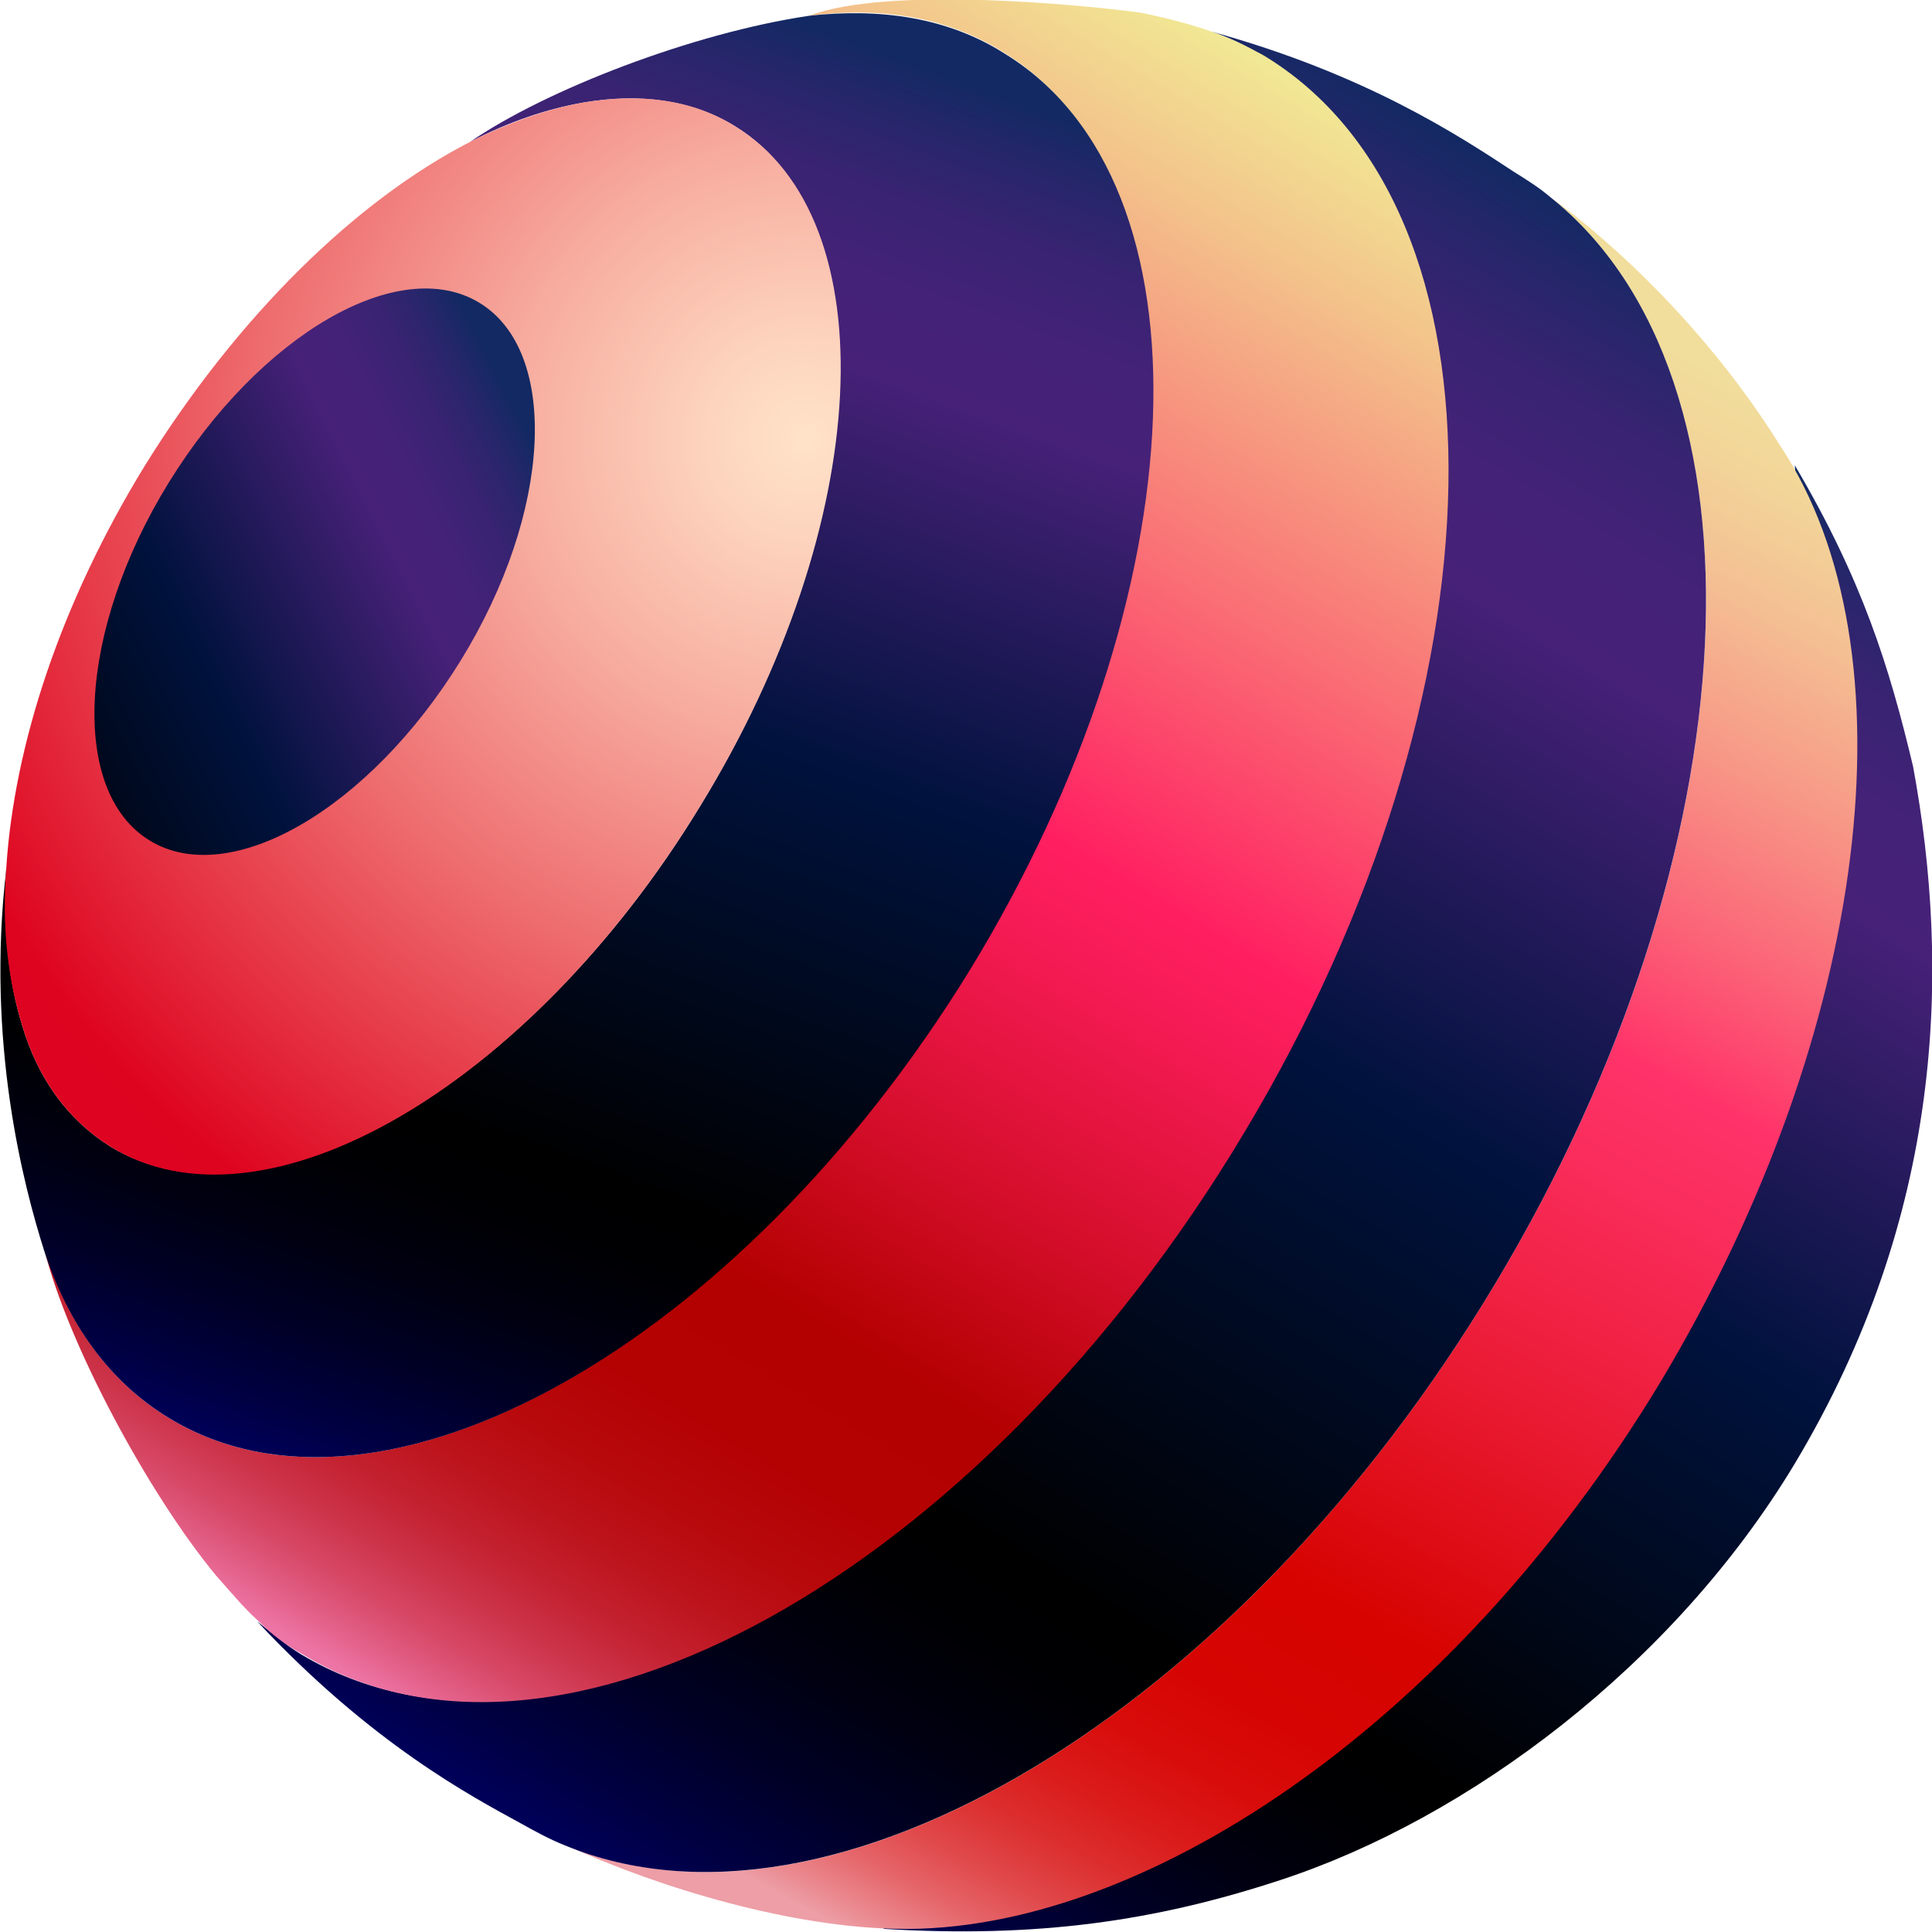
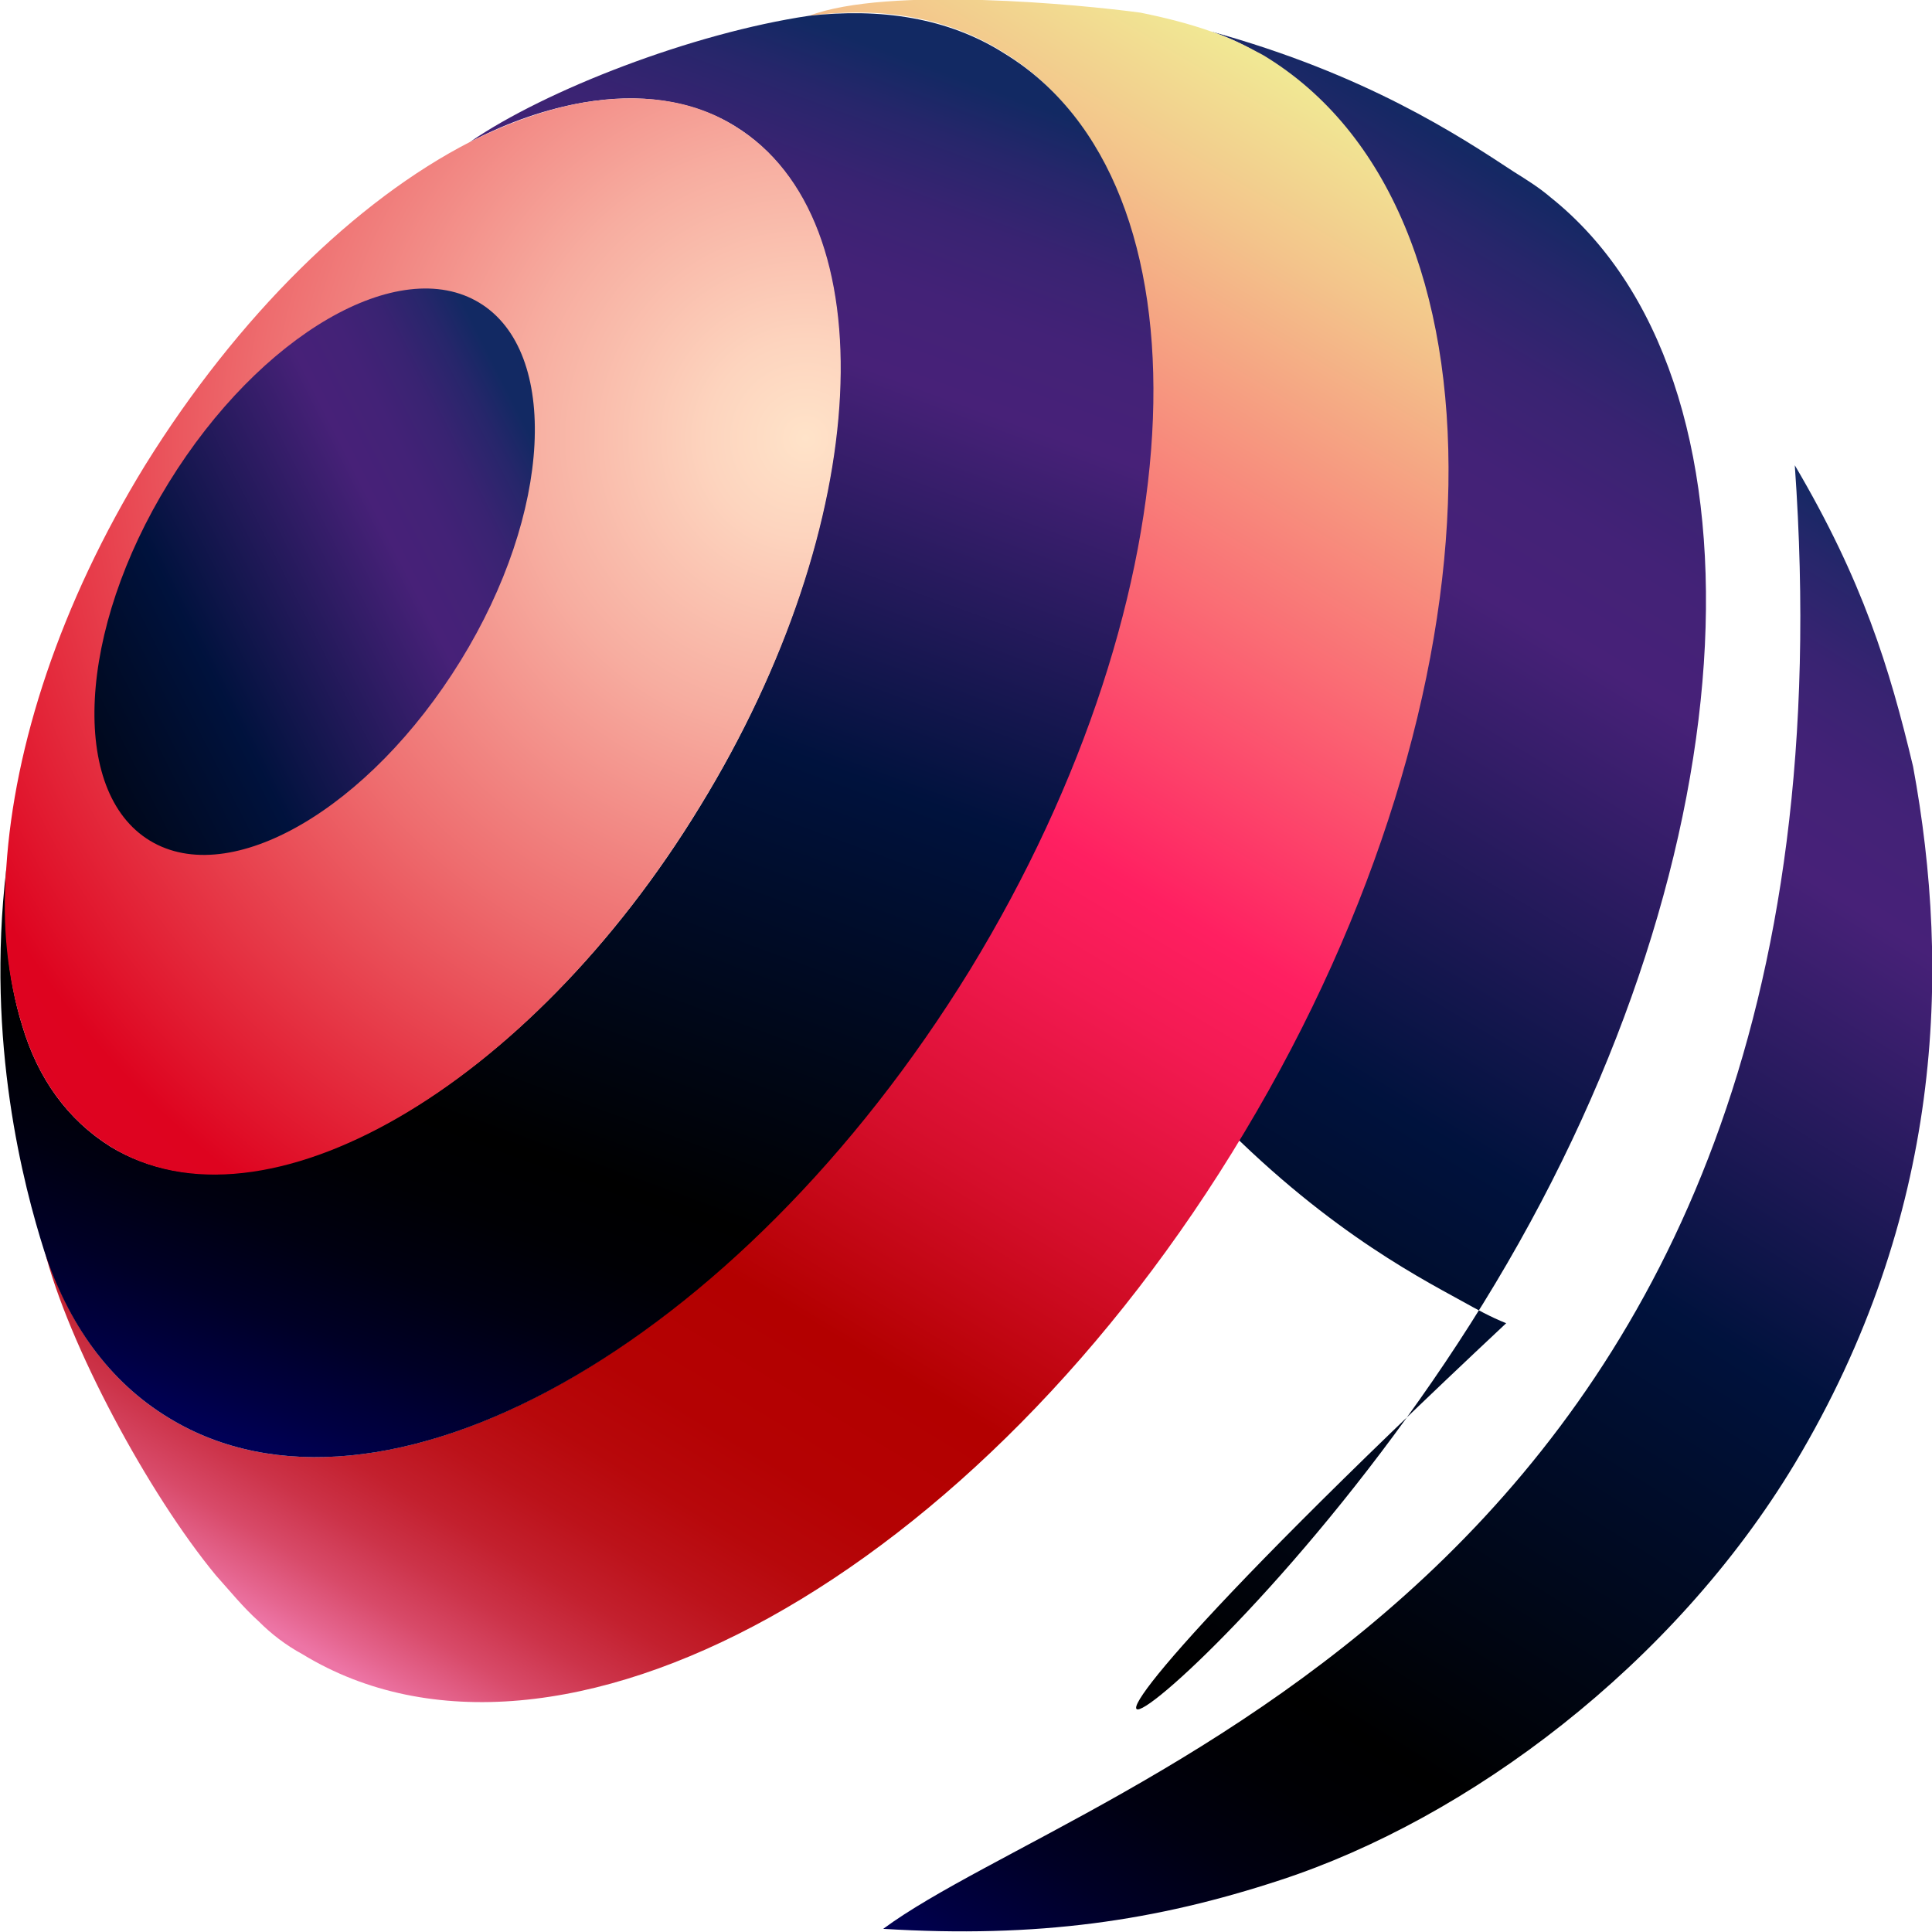
<svg xmlns="http://www.w3.org/2000/svg" version="1.1" id="_x2014_ÎÓÈ_x5F_1" x="0px" y="0px" viewBox="0 0 122.5 122.5" style="enable-background:new 0 0 122.5 122.5;" xml:space="preserve">
  <style type="text/css"> .st0{fill:url(#SVGID_1_);} .st1{fill:url(#SVGID_00000098926535375840621330000012760965813846756797_);} .st2{fill:url(#SVGID_00000064347042544721843820000000624131763763652286_);} .st3{fill:url(#SVGID_00000170246430286759280530000011983537903695815591_);} .st4{fill:url(#SVGID_00000167374266231725678300000012672414531100356269_);} .st5{fill:url(#SVGID_00000183211055241193911320000003710564737655649442_);} .st6{fill:url(#SVGID_00000092414928113196049470000000893832849048126396_);} </style>
  <g>
    <linearGradient id="SVGID_1_" gradientUnits="userSpaceOnUse" x1="-1331.149" y1="928.634" x2="-1306.214" y2="1035.927" gradientTransform="matrix(0.707 0.707 -0.707 0.707 1725.833 322.977)">
      <stop offset="0" style="stop-color:#122963" />
      <stop offset="3.948904e-02" style="stop-color:#27266B" />
      <stop offset="8.828820e-02" style="stop-color:#392372" />
      <stop offset="0.14" style="stop-color:#432277" />
      <stop offset="0.198" style="stop-color:#472178" />
      <stop offset="0.451" style="stop-color:#00123D" />
      <stop offset="0.753" style="stop-color:#000000" />
      <stop offset="0.803" style="stop-color:#000004" />
      <stop offset="0.857" style="stop-color:#000011" />
      <stop offset="0.911" style="stop-color:#000026" />
      <stop offset="0.966" style="stop-color:#000043" />
      <stop offset="1" style="stop-color:#000059" />
    </linearGradient>
    <path class="st0" d="M121.3,48.6c2.4,13,1.9,28.5-7.5,44.2c-7.7,12.8-20.7,22.5-32.6,26.4c-7.9,2.6-15.4,3.7-25.2,3.1 c13-9.6,62.8-22.3,57.8-92.8C118.1,36.8,119.8,42.3,121.3,48.6z" />
    <linearGradient id="SVGID_00000021093543744634770170000014100220503992198568_" gradientUnits="userSpaceOnUse" x1="-1350.984" y1="930.059" x2="-1319.314" y2="1039.263" gradientTransform="matrix(0.707 0.707 -0.707 0.707 1725.833 322.977)">
      <stop offset="0" style="stop-color:#F1DE9C" />
      <stop offset="4.119859e-02" style="stop-color:#F2D699" />
      <stop offset="0.107" style="stop-color:#F4BF93" />
      <stop offset="0.188" style="stop-color:#F79987" />
      <stop offset="0.282" style="stop-color:#FB6578" />
      <stop offset="0.363" style="stop-color:#FF3369" />
      <stop offset="0.431" style="stop-color:#F92C5A" />
      <stop offset="0.562" style="stop-color:#EA1A33" />
      <stop offset="0.709" style="stop-color:#D60300" />
      <stop offset="0.783" style="stop-color:#D60503" />
      <stop offset="0.828" style="stop-color:#D80D0B" />
      <stop offset="0.866" style="stop-color:#DA1B1A" />
      <stop offset="0.9" style="stop-color:#DC2E2E" />
      <stop offset="0.931" style="stop-color:#E04749" />
      <stop offset="0.96" style="stop-color:#E56569" />
      <stop offset="0.986" style="stop-color:#EA898F" />
      <stop offset="1" style="stop-color:#ED9EA6" />
    </linearGradient>
-     <path style="fill:url(#SVGID_00000021093543744634770170000014100220503992198568_);" d="M105.3,87.6c13.4-22.4,16.1-46.5,7.6-59.3 c-4.6-7.4-10.7-13-14.6-15.8c0,0,0,0,0,0c14.3,11.5,13,41.4-3.5,68.9C78.4,108.8,52.7,124,35.9,117c0,0,0,0,0,0 c6.1,2.8,14.4,5.2,21,5.3C72.1,122.6,91.9,109.8,105.3,87.6z" />
    <linearGradient id="SVGID_00000010278038246115280900000017656532071558045069_" gradientUnits="userSpaceOnUse" x1="-1366.31" y1="929.959" x2="-1336.69" y2="1048.523" gradientTransform="matrix(0.707 0.707 -0.707 0.707 1725.833 322.977)">
      <stop offset="0" style="stop-color:#122963" />
      <stop offset="3.948904e-02" style="stop-color:#27266B" />
      <stop offset="8.828820e-02" style="stop-color:#392372" />
      <stop offset="0.14" style="stop-color:#432277" />
      <stop offset="0.198" style="stop-color:#472178" />
      <stop offset="0.451" style="stop-color:#00123D" />
      <stop offset="0.753" style="stop-color:#000000" />
      <stop offset="0.803" style="stop-color:#000004" />
      <stop offset="0.857" style="stop-color:#000011" />
      <stop offset="0.911" style="stop-color:#000026" />
      <stop offset="0.966" style="stop-color:#000043" />
      <stop offset="1" style="stop-color:#000059" />
    </linearGradient>
-     <path style="fill:url(#SVGID_00000010278038246115280900000017656532071558045069_);" d="M94.8,81.4c16.5-27.5,17.8-57.5,3.5-68.9 c-0.7-0.6-1.5-1.1-2.3-1.6C92.5,8.6,86.6,4.7,76.8,2C78,2.4,79,2.9,80,3.5c16.2,9.7,15.6,40.3-1.2,68.3 c-16.8,28-43.5,42.8-59.7,33.1c-1-0.6-1.9-1.4-2.8-2.1c7.3,7.8,13.6,11.1,16.7,12.8c0.9,0.5,1.8,1,2.8,1.4 C52.7,124,78.4,108.8,94.8,81.4z" />
+     <path style="fill:url(#SVGID_00000010278038246115280900000017656532071558045069_);" d="M94.8,81.4c16.5-27.5,17.8-57.5,3.5-68.9 c-0.7-0.6-1.5-1.1-2.3-1.6C92.5,8.6,86.6,4.7,76.8,2C78,2.4,79,2.9,80,3.5c16.2,9.7,15.6,40.3-1.2,68.3 c-1-0.6-1.9-1.4-2.8-2.1c7.3,7.8,13.6,11.1,16.7,12.8c0.9,0.5,1.8,1,2.8,1.4 C52.7,124,78.4,108.8,94.8,81.4z" />
    <linearGradient id="SVGID_00000127031491634399953510000002782178115258313348_" gradientUnits="userSpaceOnUse" x1="-1386.296" y1="937.381" x2="-1357.76" y2="1051.461" gradientTransform="matrix(0.707 0.707 -0.707 0.707 1725.833 322.977)">
      <stop offset="0" style="stop-color:#F1E894" />
      <stop offset="8.407000e-02" style="stop-color:#F3C48B" />
      <stop offset="0.269" style="stop-color:#FA6B74" />
      <stop offset="0.418" style="stop-color:#FF1F61" />
      <stop offset="0.479" style="stop-color:#F31A52" />
      <stop offset="0.596" style="stop-color:#D50E2B" />
      <stop offset="0.709" style="stop-color:#B30000" />
      <stop offset="0.783" style="stop-color:#B40203" />
      <stop offset="0.828" style="stop-color:#B7080B" />
      <stop offset="0.866" style="stop-color:#BC121A" />
      <stop offset="0.9" style="stop-color:#C3202E" />
      <stop offset="0.931" style="stop-color:#CC3349" />
      <stop offset="0.96" style="stop-color:#D84A69" />
      <stop offset="0.986" style="stop-color:#E5658F" />
      <stop offset="1" style="stop-color:#ED75A6" />
    </linearGradient>
    <path style="fill:url(#SVGID_00000127031491634399953510000002782178115258313348_);" d="M78.9,71.8c16.8-28,17.3-58.6,1.2-68.3 C79,2.9,78,2.4,76.8,2c-1.4-0.5-3-0.9-4.5-1.2c-3.7-0.5-16-1.7-21,0.2c0,0,0,0,0,0c4.6-0.6,8.8,0.1,12.3,2.3 c13.4,8.2,12.4,34.2-2.2,58.1C46.8,85.4,24.1,98.1,10.7,89.9c-3.8-2.3-6.4-6-7.9-10.7c1.5,6,6.6,15.5,10.9,20.7 c0.9,1,1.7,2,2.7,2.9c0.8,0.8,1.7,1.5,2.8,2.1C35.3,114.7,62.1,99.9,78.9,71.8z" />
    <linearGradient id="SVGID_00000088101195546803111420000005865795398619634050_" gradientUnits="userSpaceOnUse" x1="213.619" y1="-742.952" x2="125.17" y2="-702.003" gradientTransform="matrix(0.707 -0.707 0.707 0.707 426.837 678.164)">
      <stop offset="0" style="stop-color:#122963" />
      <stop offset="3.948904e-02" style="stop-color:#27266B" />
      <stop offset="8.828820e-02" style="stop-color:#392372" />
      <stop offset="0.14" style="stop-color:#432277" />
      <stop offset="0.198" style="stop-color:#472178" />
      <stop offset="0.451" style="stop-color:#00123D" />
      <stop offset="0.753" style="stop-color:#000000" />
      <stop offset="0.803" style="stop-color:#000004" />
      <stop offset="0.857" style="stop-color:#000011" />
      <stop offset="0.911" style="stop-color:#000026" />
      <stop offset="0.966" style="stop-color:#000043" />
      <stop offset="1" style="stop-color:#000059" />
    </linearGradient>
    <path style="fill:url(#SVGID_00000088101195546803111420000005865795398619634050_);" d="M10.7,89.9c13.4,8.2,36.1-4.5,50.8-28.4 c14.6-23.9,15.6-49.9,2.2-58.1C60.1,1.1,55.8,0.5,51.3,1c-7.4,1.1-16.7,4.7-21.5,8c2.5-1.3,4.9-2.1,7.2-2.5 c3.5-0.6,6.8-0.2,9.6,1.5c9.7,6,8.7,25.3-2.2,43.1C33.5,69,16.7,78.6,7,72.7C4.3,71,2.4,68.4,1.4,65c-0.9-2.9-1.2-6.3-1-9.9 c0,0,0,0,0,0c-1.3,11,1.1,20.1,2.4,24.2C4.3,83.9,6.9,87.6,10.7,89.9z" />
    <radialGradient id="SVGID_00000162344187494760013870000001114320315721960113_" cx="-1393.166" cy="975.656" r="83.422" gradientTransform="matrix(0.707 0.707 -0.707 0.707 1725.833 322.977)" gradientUnits="userSpaceOnUse">
      <stop offset="0" style="stop-color:#FFE3C9" />
      <stop offset="7.454162e-02" style="stop-color:#FDD4BE" />
      <stop offset="0.218" style="stop-color:#F7ADA0" />
      <stop offset="0.416" style="stop-color:#EE6D6F" />
      <stop offset="0.658" style="stop-color:#E1162D" />
      <stop offset="0.709" style="stop-color:#DE031F" />
      <stop offset="0.788" style="stop-color:#DE0322" />
      <stop offset="0.837" style="stop-color:#DF052A" />
      <stop offset="0.877" style="stop-color:#E10839" />
      <stop offset="0.913" style="stop-color:#E30C4D" />
      <stop offset="0.946" style="stop-color:#E61068" />
      <stop offset="0.977" style="stop-color:#EA1688" />
      <stop offset="1" style="stop-color:#ED1CA6" />
    </radialGradient>
    <path style="fill:url(#SVGID_00000162344187494760013870000001114320315721960113_);" d="M1.4,65C2.4,68.4,4.3,71,7,72.7 c9.7,6,26.5-3.7,37.4-21.6C55.4,33.2,56.3,13.9,46.6,8c-2.7-1.7-6-2.1-9.6-1.5c-2.3,0.4-4.8,1.3-7.2,2.5 C22.6,12.7,15.1,20,9.2,29.5C3.8,38.3,0.9,47.3,0.4,55C0.1,58.7,0.5,62.1,1.4,65z" />
    <linearGradient id="SVGID_00000025404913783402015710000004885476474868920460_" gradientUnits="userSpaceOnUse" x1="181.501" y1="-736.615" x2="129.082" y2="-753.815" gradientTransform="matrix(0.707 -0.707 0.707 0.707 426.837 678.164)">
      <stop offset="0" style="stop-color:#122963" />
      <stop offset="3.948904e-02" style="stop-color:#27266B" />
      <stop offset="8.828820e-02" style="stop-color:#392372" />
      <stop offset="0.14" style="stop-color:#432277" />
      <stop offset="0.198" style="stop-color:#472178" />
      <stop offset="0.451" style="stop-color:#00123D" />
      <stop offset="0.753" style="stop-color:#000000" />
      <stop offset="0.803" style="stop-color:#000004" />
      <stop offset="0.857" style="stop-color:#000011" />
      <stop offset="0.911" style="stop-color:#000026" />
      <stop offset="0.966" style="stop-color:#000043" />
      <stop offset="1" style="stop-color:#000059" />
    </linearGradient>
    <path style="fill:url(#SVGID_00000025404913783402015710000004885476474868920460_);" d="M29.2,41.9c-5.8,9.4-14.6,14.5-19.7,11.4 C4.4,50.2,4.9,40,10.7,30.6c5.8-9.4,14.6-14.5,19.7-11.4C35.5,22.3,35,32.5,29.2,41.9z" />
  </g>
</svg>